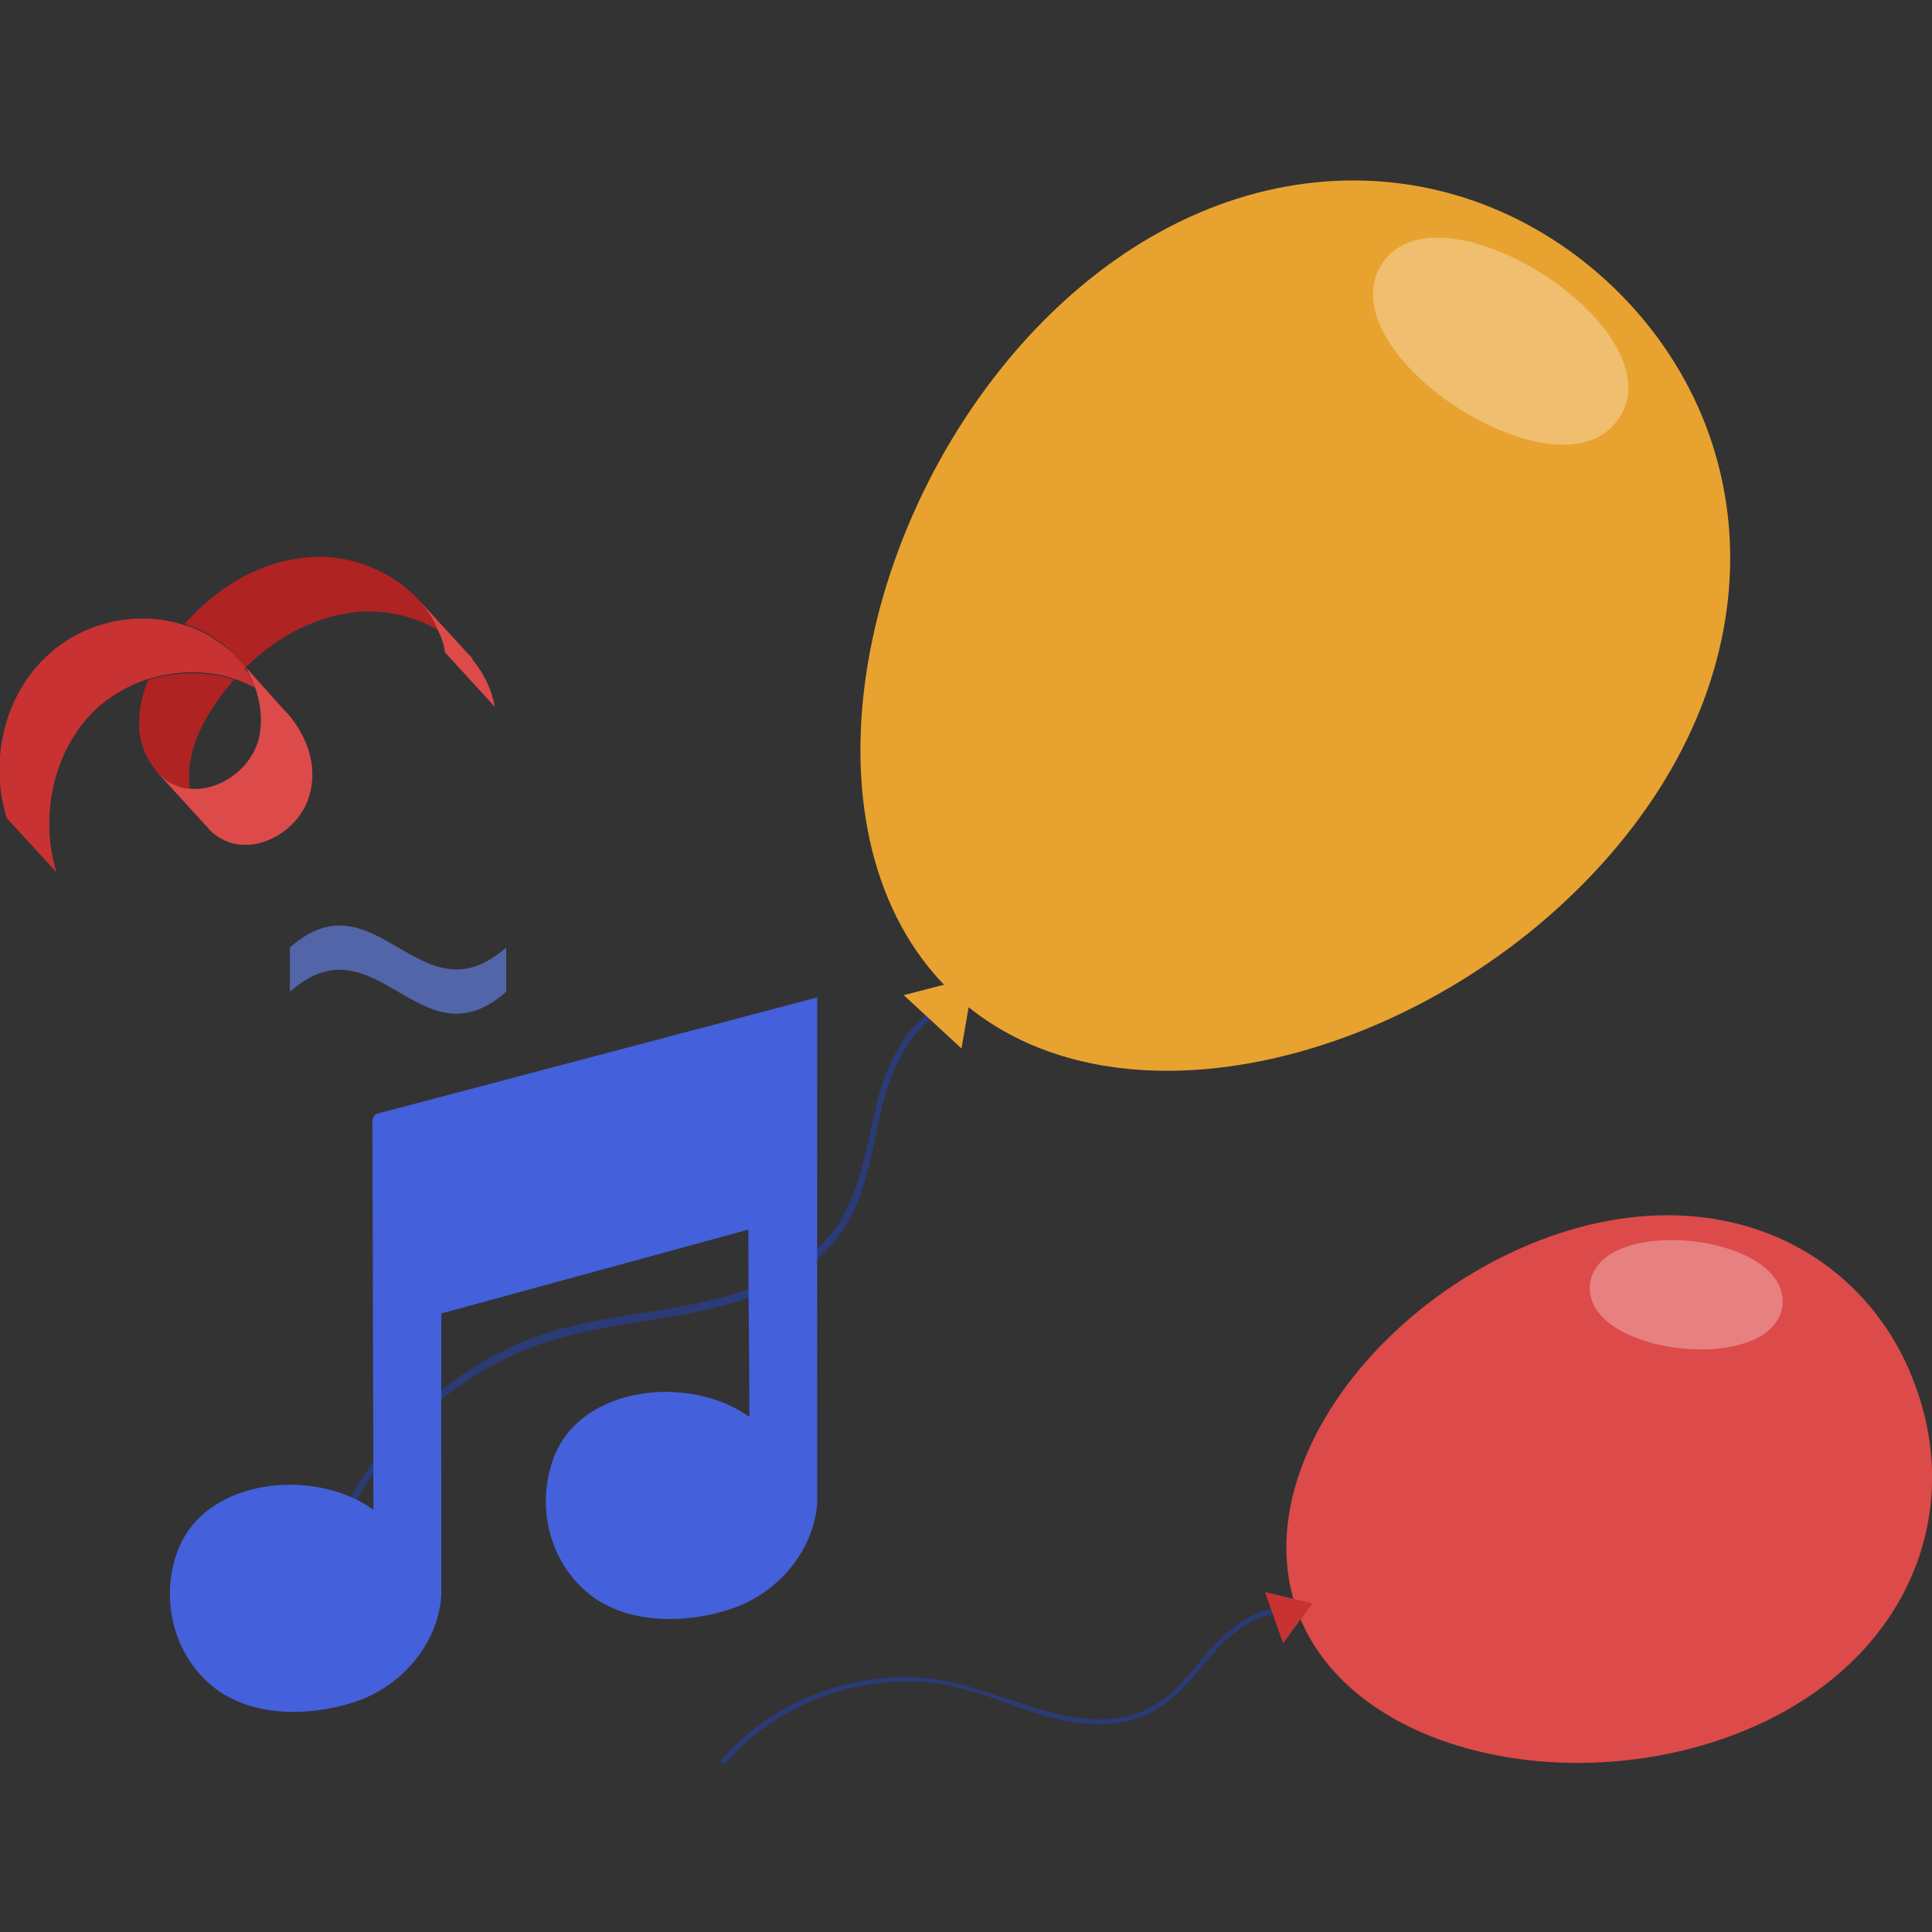
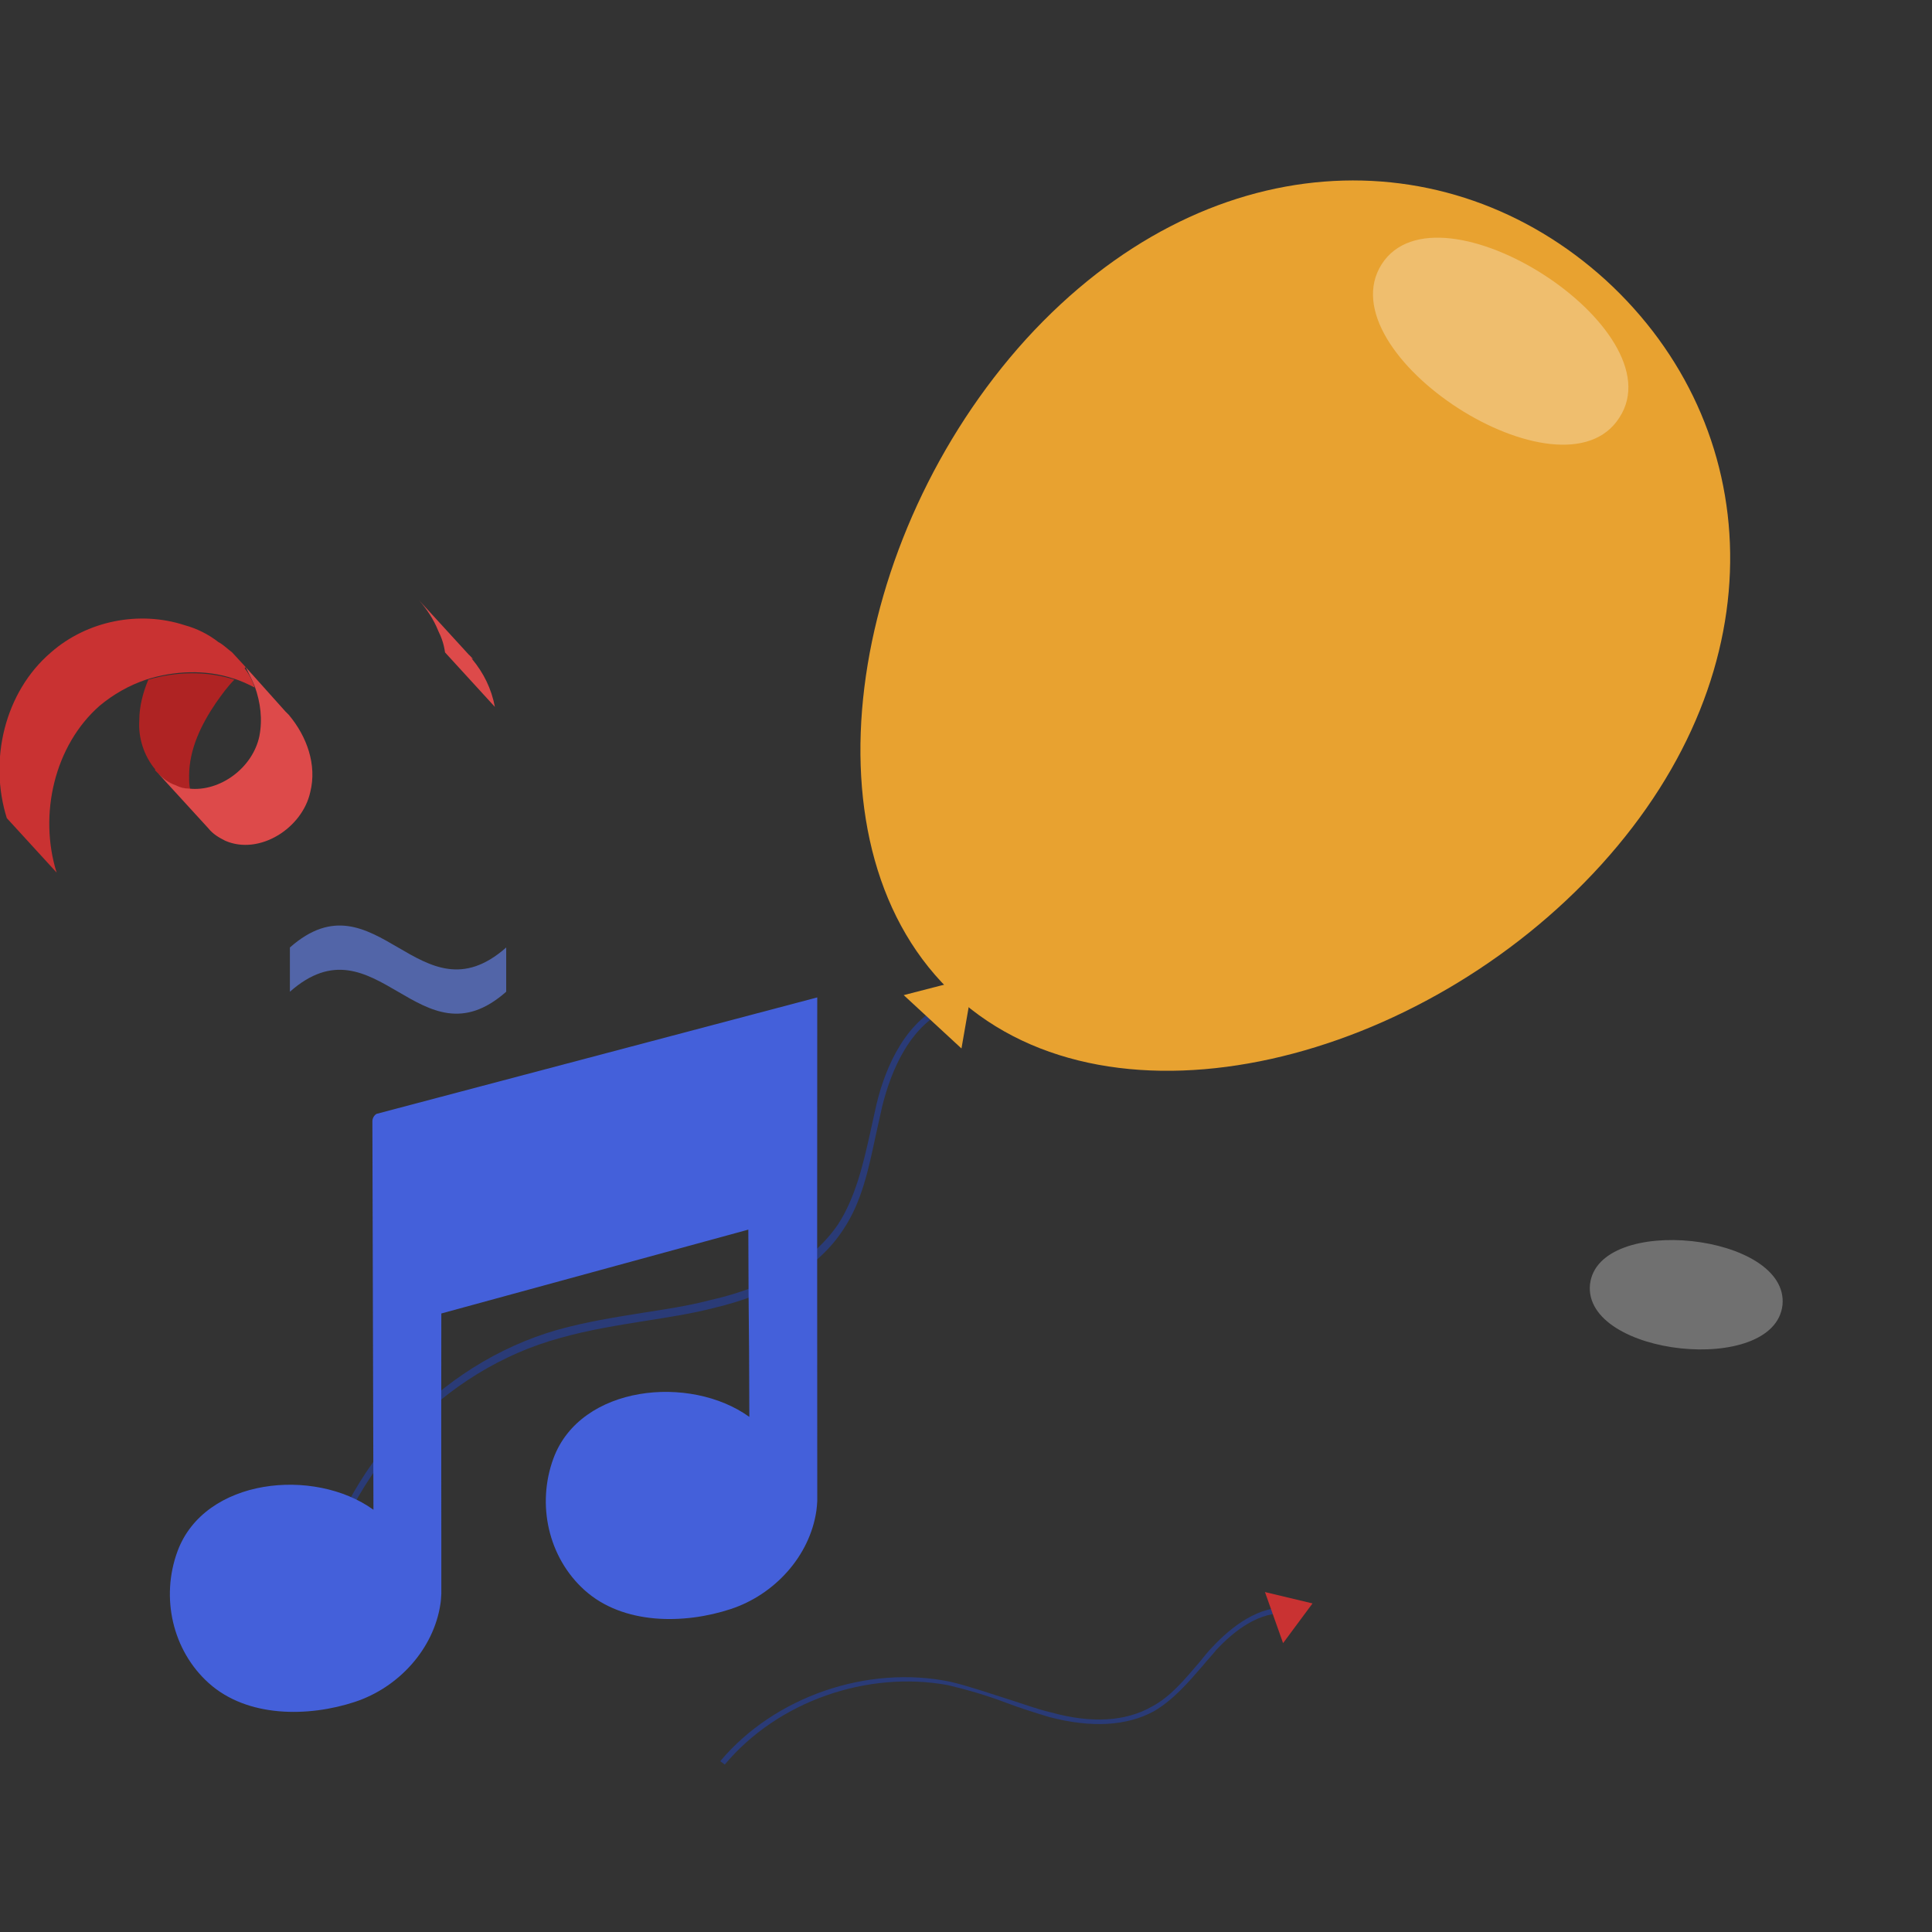
<svg xmlns="http://www.w3.org/2000/svg" width="150" height="150" viewBox="0 0 150 150" fill="none">
  <rect x="0" y="0" width="150" height="150" fill="#333333" stroke="none" />
  <g clip-path="url(#clip0_1043_2838)">
    <path d="M56.272 137L55.92 136.736C60.14 131.713 67.35 129.246 73.769 130.568C75.263 130.92 76.758 131.449 78.165 131.89C79.308 132.242 80.451 132.683 81.594 132.947C84.759 133.828 87.397 133.652 89.419 132.506C90.914 131.713 91.969 130.392 93.112 129.07C93.464 128.63 93.816 128.189 94.167 127.837C95.574 126.339 97.772 124.577 100.146 124.841L100.058 125.282C97.772 125.017 95.75 126.691 94.431 128.101C94.079 128.542 93.728 128.894 93.376 129.335C92.233 130.656 91.09 131.978 89.595 132.859C87.485 134.004 84.759 134.181 81.418 133.299C80.275 132.947 79.132 132.595 77.989 132.154C76.582 131.625 75.088 131.185 73.593 130.832C67.35 129.687 60.404 132.066 56.272 137Z" fill="#2A3B77" />
-     <path d="M120.279 96.029C107.003 100.787 96.891 114.18 100.672 124.929C104.453 135.678 120.807 139.643 134.084 134.885C147.36 130.128 152.636 118.497 148.767 107.748C144.986 97.087 133.556 91.272 120.279 96.029Z" fill="#DD4A4A" />
    <path d="M98.211 123.607L99.618 127.572L101.904 124.489L98.211 123.607Z" fill="#C93232" />
    <path opacity="0.3" d="M138.393 101.316C137.777 106.867 122.918 105.281 123.445 99.73C124.061 94.18 138.92 95.766 138.393 101.316Z" fill="white" />
    <path d="M24.971 123.52L24.531 123.431C26.553 114.004 34.027 105.898 43.259 103.254C45.457 102.638 47.656 102.285 49.854 101.933C51.524 101.669 53.371 101.404 55.041 100.964C59.789 99.906 63.13 97.88 65.065 95.06C66.383 93.034 66.999 90.479 67.527 88.1C67.702 87.307 67.878 86.514 68.054 85.721C68.757 82.813 70.34 79.113 73.681 77.791L73.857 78.232C70.692 79.465 69.197 83.078 68.494 85.897C68.318 86.69 68.142 87.483 67.966 88.276C67.439 90.743 66.911 93.298 65.504 95.413C63.57 98.409 60.141 100.435 55.305 101.58C53.547 102.021 51.788 102.285 50.117 102.55C47.919 102.902 45.721 103.254 43.523 103.871C34.379 106.338 26.993 114.268 24.971 123.52Z" fill="#2A3B77" />
    <path d="M79.661 26.335C65.769 41.666 61.9 66.073 74.209 77.35C86.519 88.628 110.434 82.461 124.326 67.13C138.219 51.799 136.988 33.032 124.678 21.754C112.369 10.564 93.641 11.005 79.661 26.335Z" fill="#E8A230" />
    <path d="M70.164 77.262L74.648 81.403L75.615 75.853L70.164 77.262Z" fill="#E8A230" />
    <path opacity="0.3" d="M107.269 20.52C111.665 13.648 130.218 25.543 125.733 32.415C121.337 39.376 102.873 27.481 107.269 20.52Z" fill="white" />
    <path d="M39.301 76.998C32.619 82.901 29.19 71.094 22.508 76.998C22.508 75.588 22.508 74.883 22.508 73.562C29.19 67.658 32.619 79.465 39.301 73.562C39.301 74.883 39.301 75.588 39.301 76.998Z" fill="#5265A8" />
    <path d="M18.024 50.653L19.079 51.798C19.079 51.798 19.079 51.798 18.991 51.886C19.343 52.327 19.607 52.855 19.782 53.384C19.255 53.12 18.727 52.855 18.112 52.679C16.002 51.974 13.54 52.062 11.342 52.767C10.023 53.208 8.792 53.913 7.737 54.794C4.22 57.878 2.989 63.252 4.396 67.746L0.527 63.517C-0.88 59.023 0.351 53.736 3.956 50.653C6.769 48.186 10.814 47.393 14.331 48.538C15.298 48.802 16.177 49.243 16.969 49.86C17.32 50.036 17.672 50.388 18.024 50.653Z" fill="#C93232" />
-     <path d="M32.355 46.424L32.531 46.6C33.146 47.305 33.674 48.098 34.113 48.979C32.355 47.922 30.244 47.393 28.222 47.481C24.793 47.657 21.628 49.331 19.078 51.799L18.023 50.653C17.671 50.301 17.407 50.036 16.968 49.772C16.177 49.155 15.297 48.715 14.33 48.45C16.88 45.543 20.397 43.428 24.266 43.252C27.255 43.076 30.332 44.309 32.355 46.424Z" fill="#AF2323" />
    <path d="M18.2 52.768C17.672 53.296 17.232 53.913 16.793 54.53C15.65 56.204 14.682 58.142 14.682 60.257C14.682 60.609 14.682 60.962 14.77 61.314C14.419 61.314 14.067 61.138 13.715 61.05C13.188 60.874 12.748 60.521 12.396 60.169L12.045 59.816C12.045 59.816 12.045 59.816 12.045 59.728C11.165 58.671 10.726 57.261 10.814 55.94C10.814 54.882 11.078 53.825 11.517 52.768C13.627 52.151 16.001 52.063 18.2 52.768Z" fill="#AF2323" />
    <path d="M19.079 51.799L22.156 55.235C22.244 55.323 22.332 55.411 22.42 55.499C23.827 57.173 24.618 59.376 24.09 61.491C23.475 64.31 20.134 66.425 17.496 65.279C16.969 65.015 16.529 64.751 16.177 64.31L12.309 60.081C12.66 60.434 13.1 60.786 13.627 60.962C13.979 61.138 14.331 61.227 14.683 61.227C17.056 61.491 19.606 59.641 20.134 57.173C20.398 55.852 20.222 54.53 19.782 53.297C19.606 52.856 19.343 52.328 19.079 51.799Z" fill="#DD4A4A" />
    <path d="M22.156 55.234L22.42 55.499C22.332 55.411 22.244 55.322 22.156 55.234Z" fill="#DD4A4A" />
    <path d="M32.531 46.601L36.4 50.83C36.488 50.918 36.576 51.006 36.664 51.182C37.543 52.24 38.158 53.473 38.422 54.883L34.553 50.654C34.466 50.037 34.29 49.508 34.026 48.98C33.674 48.098 33.147 47.306 32.531 46.601Z" fill="#DD4A4A" />
    <path d="M36.4 50.829L36.752 51.181C36.576 51.093 36.488 51.005 36.4 50.829Z" fill="#DD4A4A" />
    <path d="M58.1 95.468C58.127 105.511 58.153 99.964 58.178 110.007C53.578 106.691 45.074 107.535 42.971 113.224C41.647 116.807 42.571 120.932 45.391 123.465C48.392 126.163 53.133 126.113 56.737 124.926C60.123 123.811 62.867 120.833 63.384 117.292C63.422 117.048 63.432 116.798 63.452 116.546C63.435 103.261 63.448 89.358 63.451 77.439L29.23 86.481C29.129 86.546 29.046 86.637 28.99 86.743C28.935 86.85 28.908 86.97 28.912 87.09L28.994 117.217C24.395 113.9 15.89 114.743 13.784 120.432C12.459 124.017 13.385 128.14 16.206 130.675C19.207 133.373 23.948 133.321 27.553 132.135C30.939 131.02 33.679 128.041 34.2 124.501C34.238 124.257 34.245 124.006 34.264 123.757V119.42C34.257 113.356 34.252 107.097 34.264 101.978L58.1 95.468Z" fill="#4460DA" />
  </g>
  <defs>
    <clipPath id="clip0_1043_2838">
      <rect width="150" height="150" fill="white" />
    </clipPath>
  </defs>
</svg>